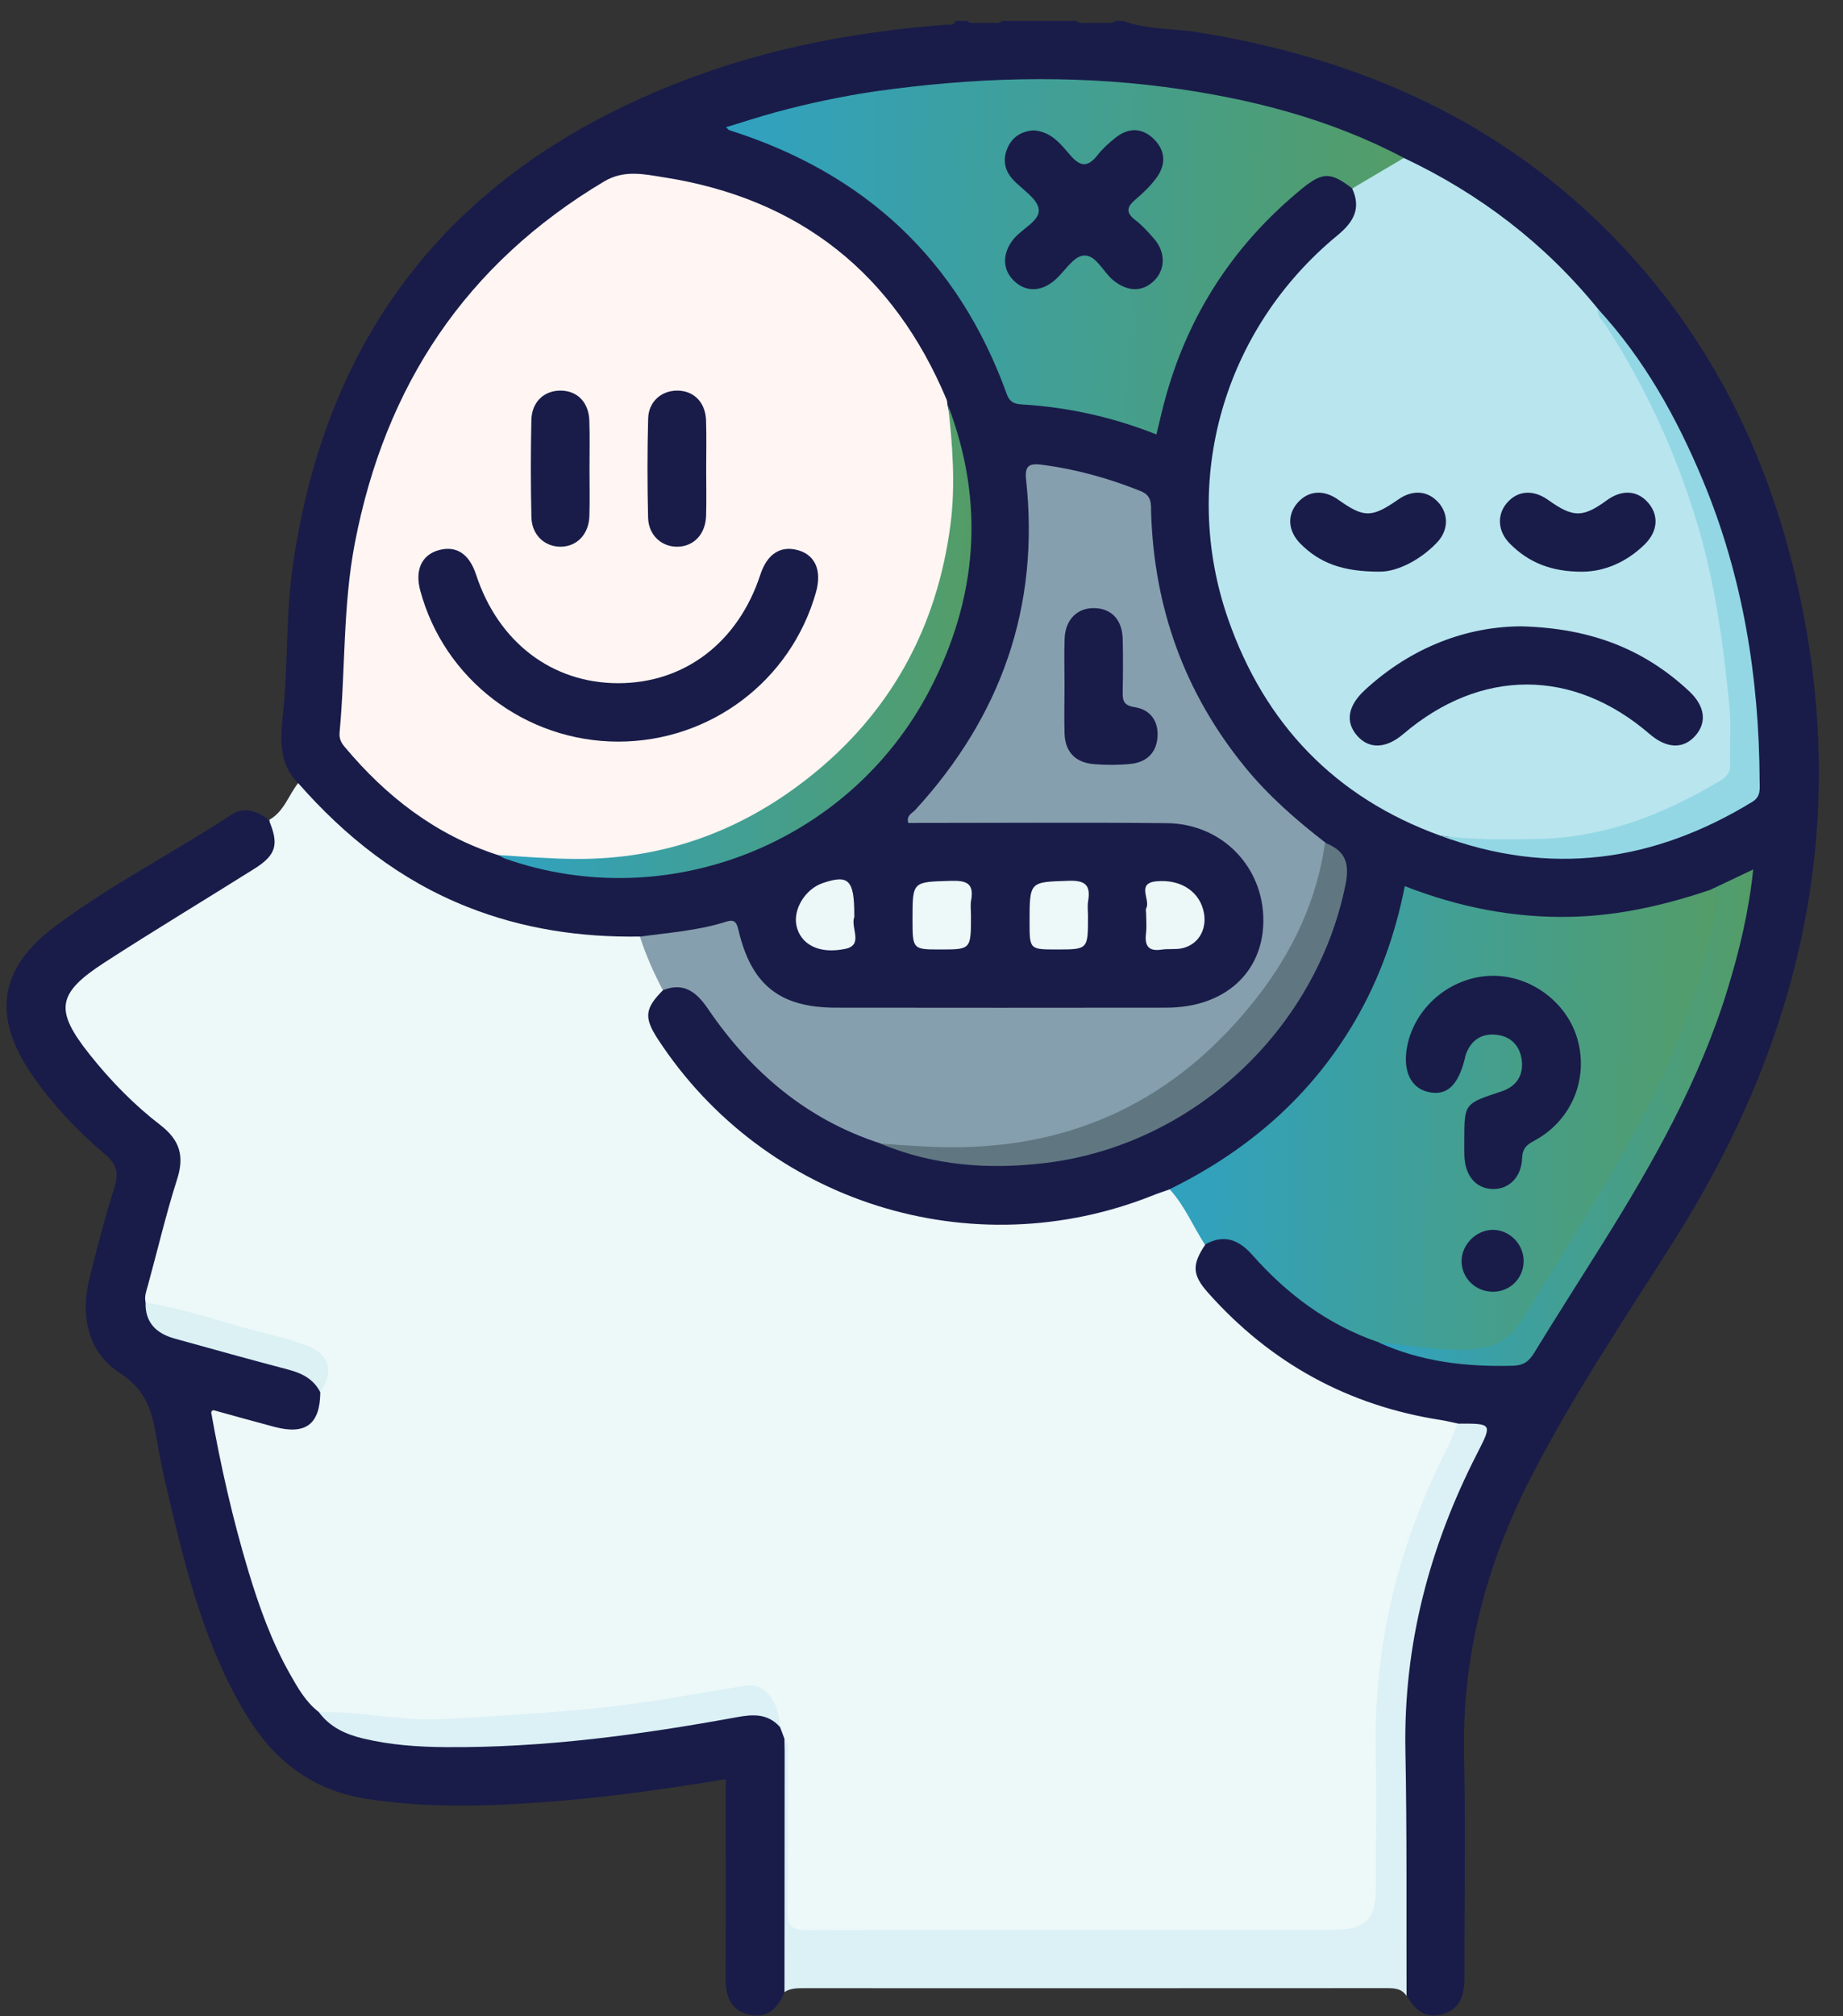
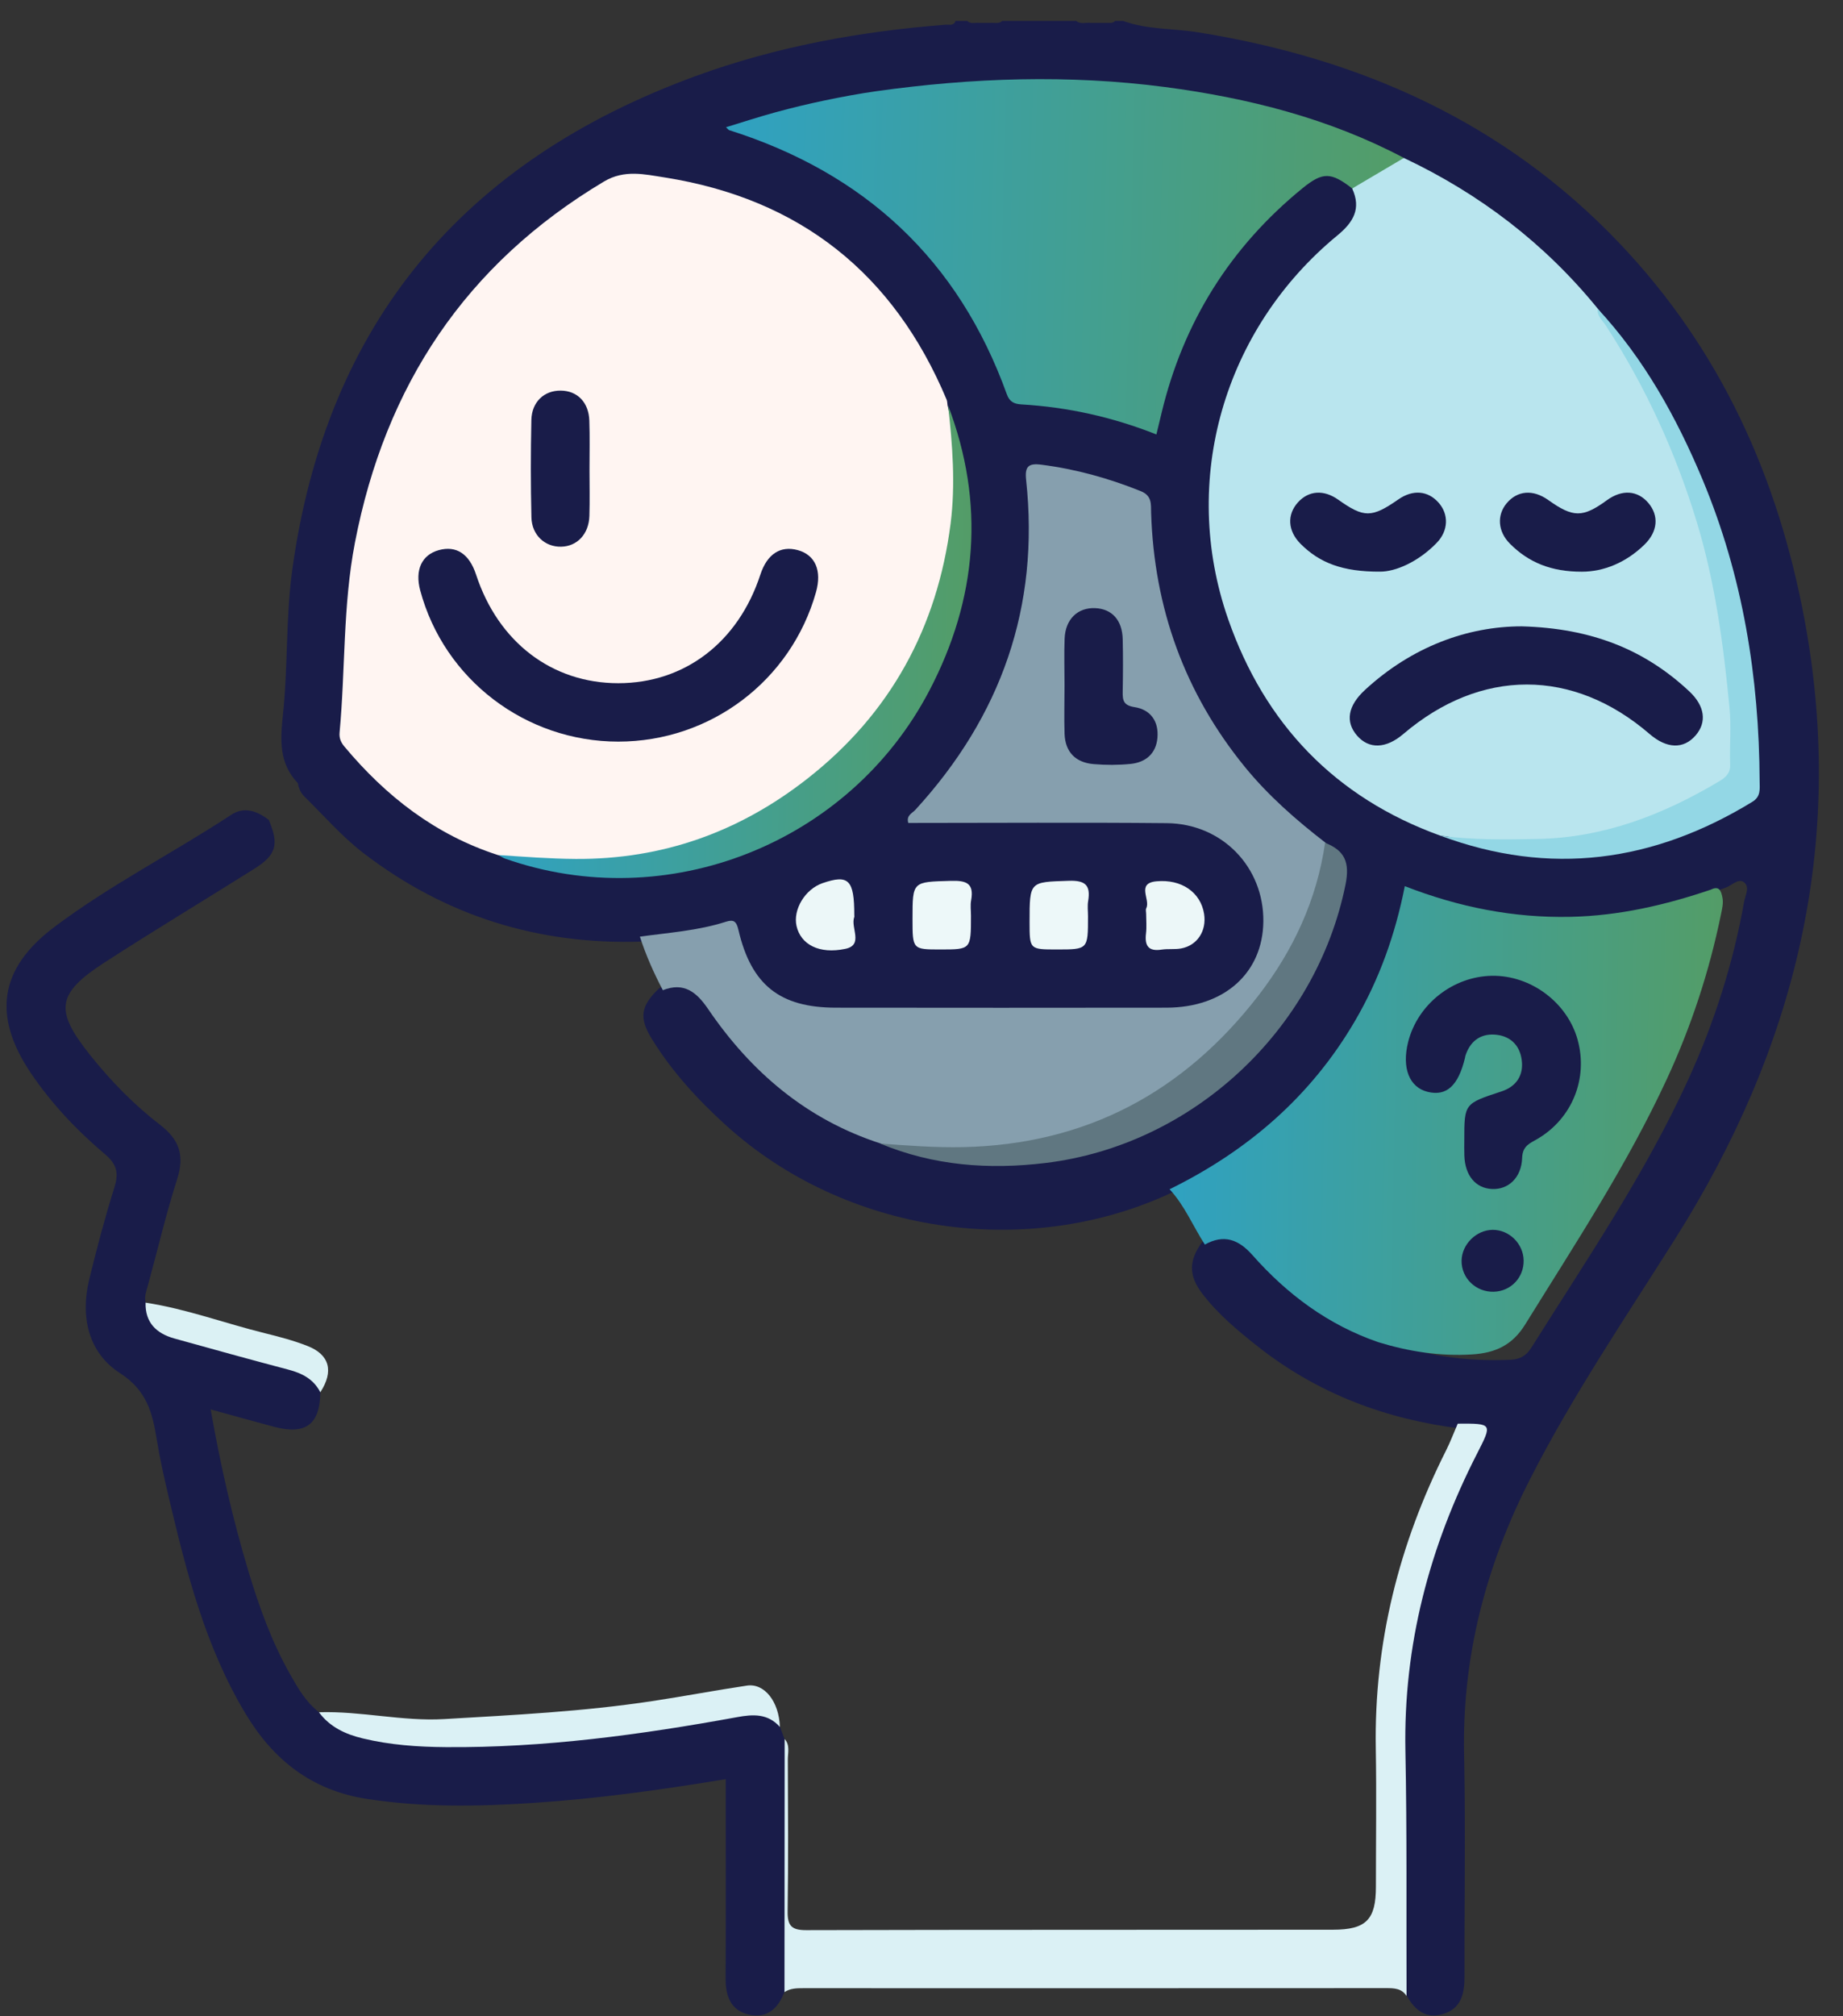
<svg xmlns="http://www.w3.org/2000/svg" width="64" height="70" viewBox="0 0 64 70" fill="none">
  <rect x="0" y="0" width="64" height="70" fill="#333333" stroke="none" />
  <path d="M10.344 27.19C9.686 26.503 9.731 25.698 9.825 24.815C10.004 23.139 9.919 21.445 10.152 19.764C11.338 11.2 16.113 5.581 24.155 2.642C26.959 1.617 29.872 1.087 32.844 0.858C32.965 0.848 33.124 0.908 33.18 0.726C33.316 0.726 33.451 0.726 33.585 0.726C33.712 0.847 33.869 0.776 34.013 0.796C34.134 0.796 34.254 0.796 34.375 0.796C34.518 0.776 34.677 0.847 34.803 0.726C35.66 0.726 36.517 0.726 37.373 0.726C37.529 0.858 37.715 0.769 37.887 0.796C37.975 0.796 38.062 0.796 38.151 0.796C38.237 0.796 38.322 0.796 38.409 0.796C38.518 0.789 38.637 0.823 38.727 0.726C38.818 0.726 38.908 0.726 38.998 0.726C39.843 1.033 40.741 0.984 41.61 1.123C47.255 2.029 52.242 4.25 56.233 8.44C59.751 12.135 61.757 16.585 62.674 21.565C64.102 29.33 62.336 36.413 58.171 43.011C56.432 45.766 54.599 48.466 53.119 51.378C51.593 54.377 50.769 57.531 50.842 60.918C50.896 63.485 50.849 66.053 50.856 68.622C50.858 69.204 50.749 69.723 50.122 69.918C49.526 70.104 49.133 69.793 48.855 69.293C48.698 68.888 48.672 68.466 48.672 68.036C48.678 65.115 48.662 62.193 48.68 59.272C48.698 56.499 49.498 53.914 50.632 51.416C50.798 51.047 50.997 50.695 51.17 50.328C51.449 49.737 51.423 49.697 50.744 49.598C48.143 49.28 45.768 48.39 43.696 46.76C42.989 46.203 42.297 45.63 41.746 44.905C41.285 44.298 41.267 43.785 41.737 43.134C42.491 42.736 42.959 42.776 43.543 43.38C44.593 44.466 45.71 45.455 47.091 46.105C47.375 46.239 47.658 46.369 47.957 46.471C49.395 47.076 50.899 47.273 52.448 47.208C52.768 47.196 52.998 47.074 53.171 46.798C55.087 43.748 57.124 40.768 58.627 37.478C59.529 35.504 60.188 33.447 60.566 31.307C60.606 31.081 60.783 30.781 60.546 30.62C60.358 30.492 60.139 30.74 59.933 30.814C59.763 30.873 59.597 30.942 59.434 31.02C56.183 32.273 52.902 32.332 49.602 31.239C49.18 31.099 48.913 31.032 48.77 31.596C47.617 36.15 44.92 39.439 40.651 41.424C35.613 43.761 29.35 42.809 25.234 39.089C24.244 38.194 23.347 37.218 22.642 36.079C22.179 35.334 22.244 34.922 22.897 34.304C23.719 33.979 24.157 34.112 24.714 34.926C25.785 36.493 27.141 37.749 28.759 38.733C29.361 39.098 30.013 39.336 30.668 39.578C34.785 41.126 39.705 40.13 42.859 37.138C44.696 35.396 45.954 33.357 46.511 30.888C46.735 29.896 46.733 29.894 45.901 29.352C42.368 26.723 40.289 23.262 39.873 18.843C39.718 17.183 39.655 17.123 38.024 16.702C37.5 16.567 36.974 16.44 36.437 16.364C36.056 16.31 35.834 16.415 35.871 16.87C36.224 21.093 34.968 24.78 32.175 27.956C32.087 28.055 31.991 28.155 31.951 28.303C32.112 28.48 32.327 28.388 32.513 28.39C35.196 28.397 37.878 28.374 40.558 28.402C41.959 28.417 43.009 29.086 43.662 30.333C44.311 31.573 44.182 32.773 43.384 33.901C42.845 34.662 42.098 35.116 41.157 35.121C36.896 35.145 32.638 35.146 28.377 35.121C27.195 35.114 26.037 34.17 25.608 32.967C25.334 32.193 25.332 32.188 24.506 32.372C23.777 32.535 23.036 32.596 22.3 32.69C18.713 32.809 15.479 31.81 12.623 29.619C11.871 29.042 11.255 28.325 10.582 27.665C10.443 27.535 10.374 27.372 10.344 27.19Z" fill="#191C49" />
-   <path d="M23.023 34.377C22.389 35.013 22.357 35.327 22.846 36.077C26.555 41.758 33.751 44.022 40.061 41.491C40.247 41.417 40.441 41.355 40.631 41.288C40.887 41.245 41.005 41.429 41.088 41.608C41.337 42.145 41.867 42.548 41.856 43.208C41.386 43.906 41.399 44.26 41.947 44.876C44.115 47.317 46.811 48.801 50.042 49.301C50.241 49.332 50.438 49.383 50.635 49.424C50.84 49.843 50.552 50.162 50.393 50.489C49.336 52.647 48.562 54.896 48.215 57.278C47.967 58.977 47.996 60.689 48.005 62.399C48.011 63.48 48.023 64.561 47.998 65.641C47.976 66.607 47.591 67.022 46.635 67.169C46.344 67.214 46.051 67.207 45.759 67.207C40.018 67.207 34.275 67.207 28.535 67.207C28.377 67.207 28.22 67.21 28.061 67.201C27.34 67.163 27.195 67.031 27.188 66.305C27.172 64.662 27.186 63.017 27.181 61.374C27.181 61.083 27.213 60.786 27.108 60.504C27.045 60.311 26.982 60.119 26.939 59.92C26.761 58.916 26.42 58.644 25.413 58.831C23.049 59.268 20.661 59.526 18.268 59.731C15.914 59.931 13.565 59.877 11.222 59.579C10.58 59.38 10.286 58.834 9.987 58.306C9.23 56.965 8.731 55.519 8.312 54.041C7.905 52.609 7.562 51.165 7.296 49.701C7.162 48.965 7.352 48.786 8.081 48.938C8.543 49.036 8.99 49.198 9.451 49.307C10.51 49.56 10.777 49.399 11.023 48.35C11.35 47.414 11.186 47.051 10.223 46.755C8.728 46.294 7.204 45.927 5.7 45.496C5.487 45.435 5.261 45.408 5.067 45.285C4.809 44.998 4.954 44.692 5.035 44.394C5.348 43.242 5.633 42.084 5.984 40.945C6.222 40.17 6.011 39.606 5.38 39.118C4.377 38.344 3.515 37.424 2.766 36.404C1.836 35.137 1.939 34.429 3.198 33.52C4.697 32.439 6.342 31.589 7.882 30.572C7.92 30.546 7.958 30.525 7.997 30.503C8.816 30.066 9.546 29.572 9.351 28.462C9.863 28.177 10.018 27.611 10.353 27.186C11.99 29.053 13.89 30.557 16.224 31.483C18.157 32.251 20.162 32.547 22.23 32.515C22.657 33.068 22.971 33.666 23.023 34.377Z" fill="#EDF8F9" />
  <path d="M27.087 59.955C27.14 60.094 27.19 60.235 27.243 60.374C27.34 62.06 27.297 63.747 27.27 65.433C27.255 66.361 27.451 67.263 27.44 68.183C27.436 68.524 27.416 68.857 27.237 69.16C27.022 69.735 26.63 70.086 25.999 69.94C25.374 69.793 25.197 69.3 25.198 68.696C25.209 66.623 25.202 64.549 25.202 62.474C25.202 62.252 25.202 62.03 25.202 61.768C22.926 62.144 20.699 62.453 18.454 62.597C16.542 62.722 14.633 62.749 12.726 62.451C10.818 62.153 9.487 61.097 8.524 59.49C7.125 57.16 6.47 54.568 5.856 51.962C5.7 51.306 5.552 50.646 5.444 49.981C5.294 49.053 5.104 48.276 4.166 47.671C3.067 46.964 2.783 45.713 3.099 44.417C3.36 43.347 3.64 42.281 3.971 41.23C4.128 40.733 4.063 40.424 3.649 40.075C2.667 39.244 1.782 38.311 1.06 37.238C-0.261 35.267 -0.026 33.624 1.876 32.191C3.819 30.727 5.997 29.622 8.027 28.289C8.482 27.99 8.932 28.155 9.334 28.466C9.695 29.312 9.597 29.68 8.836 30.159C7.105 31.247 5.352 32.301 3.636 33.411C1.959 34.496 1.888 35.074 3.13 36.63C3.85 37.532 4.654 38.355 5.565 39.056C6.23 39.569 6.413 40.119 6.154 40.929C5.764 42.147 5.474 43.396 5.135 44.629C5.08 44.826 5.006 45.014 5.057 45.221C5.438 46.019 6.102 46.364 6.944 46.547C8.014 46.78 9.062 47.107 10.118 47.4C10.604 47.533 11.06 47.73 11.123 48.334C11.114 49.446 10.617 49.825 9.531 49.538C8.82 49.35 8.113 49.151 7.315 48.931C7.66 50.888 8.081 52.739 8.63 54.561C9.001 55.788 9.433 56.994 10.066 58.113C10.34 58.599 10.619 59.093 11.078 59.443C13.285 60.755 15.718 60.497 18.105 60.383C20.661 60.262 23.192 59.855 25.713 59.409C26.27 59.313 26.802 59.338 27.087 59.955Z" fill="#191C49" />
  <path d="M27.242 69.161C27.244 66.232 27.246 63.302 27.248 60.374C27.439 60.587 27.358 60.846 27.358 61.086C27.365 62.842 27.378 64.598 27.351 66.353C27.344 66.849 27.479 67.011 27.992 67.01C34.093 66.993 40.193 67.002 46.292 66.995C47.445 66.993 47.78 66.641 47.78 65.502C47.78 63.904 47.803 62.305 47.776 60.709C47.713 57.045 48.58 53.607 50.22 50.348C50.37 50.05 50.487 49.733 50.621 49.426C51.828 49.419 51.828 49.419 51.293 50.465C49.636 53.704 48.734 57.117 48.804 60.781C48.861 63.619 48.833 66.457 48.844 69.296C48.676 69.031 48.418 69.023 48.138 69.023C41.388 69.027 34.639 69.027 27.89 69.025C27.662 69.025 27.439 69.029 27.242 69.161Z" fill="#DBF1F5" />
  <path d="M17.293 29.686C15.125 28.986 13.408 27.651 11.964 25.924C11.843 25.78 11.774 25.634 11.792 25.435C11.996 23.239 11.904 21.023 12.325 18.841C13.377 13.389 16.174 9.167 20.974 6.302C21.683 5.879 22.388 6.053 23.071 6.159C27.767 6.898 31.033 9.487 32.872 13.874C32.897 13.933 32.893 14.006 32.904 14.073C33.683 17.467 33.116 20.663 31.308 23.6C29.047 27.273 25.719 29.406 21.439 29.943C20.064 30.118 18.655 30.095 17.293 29.686Z" fill="#FFF5F2" />
  <path d="M48.75 5.483C51.383 6.728 53.644 8.453 55.486 10.718C57.925 13.957 59.268 17.646 59.911 21.61C60.159 23.141 60.301 24.688 60.274 26.246C60.265 26.774 60.074 27.128 59.617 27.401C57.037 28.941 54.264 29.581 51.271 29.272C50.843 29.229 50.45 29.035 50.022 29.014C46.358 27.69 43.918 25.131 42.649 21.496C40.968 16.679 42.497 11.417 46.447 8.169C46.998 7.715 47.278 7.242 46.955 6.544C47.399 5.929 48.028 5.629 48.75 5.483Z" fill="#B9E5EE" />
  <path d="M23.018 34.377C22.703 33.778 22.429 33.162 22.221 32.518C23.222 32.379 24.236 32.312 25.207 32.001C25.478 31.915 25.574 31.983 25.644 32.289C26.089 34.196 27.083 34.982 29.024 34.984C32.853 34.989 36.683 34.989 40.511 34.984C42.516 34.98 43.853 33.776 43.871 31.989C43.89 30.103 42.442 28.596 40.517 28.578C37.525 28.549 34.532 28.571 31.541 28.571C31.463 28.309 31.676 28.235 31.785 28.117C34.763 24.869 36.108 21.068 35.633 16.663C35.582 16.196 35.711 16.075 36.162 16.133C37.354 16.285 38.492 16.601 39.606 17.048C40.012 17.21 39.965 17.501 39.974 17.81C40.079 21.113 41.139 24.064 43.233 26.631C44.05 27.631 45.014 28.473 46.032 29.259C46.245 29.558 46.142 29.869 46.055 30.169C44.793 34.534 42.046 37.554 37.815 39.197C35.465 40.11 33.044 40.269 30.582 39.7C28.016 38.87 26.08 37.221 24.585 35.024C24.186 34.44 23.75 34.089 23.018 34.377Z" fill="#869FAE" />
  <path d="M41.84 43.208C41.428 42.57 41.139 41.854 40.615 41.288C43.322 39.958 45.522 38.068 47.055 35.441C47.899 33.995 48.454 32.439 48.783 30.765C50.656 31.495 52.561 31.873 54.542 31.83C56.223 31.794 57.835 31.421 59.417 30.884C59.711 30.736 59.769 30.948 59.812 31.155C59.854 31.358 59.8 31.559 59.76 31.757C59.355 33.729 58.732 35.627 57.886 37.455C56.501 40.45 54.69 43.196 52.958 45.99C52.508 46.715 51.906 46.973 51.12 47.022C50.007 47.091 48.928 46.923 47.868 46.599C46.126 46.001 44.698 44.938 43.492 43.573C43.006 43.024 42.498 42.843 41.84 43.208Z" fill="url(#paint0_linear_118_695)" />
  <path d="M48.752 5.483C48.153 5.837 47.555 6.19 46.957 6.544C46.226 5.975 45.937 5.962 45.236 6.531C42.723 8.578 41.093 11.182 40.337 14.335C40.28 14.573 40.222 14.81 40.157 15.083C38.626 14.476 37.073 14.134 35.468 14.04C35.215 14.025 35.058 13.948 34.965 13.693C33.284 9.022 30.027 6.007 25.32 4.518C25.3 4.512 25.288 4.489 25.21 4.418C25.807 4.236 26.362 4.053 26.924 3.9C27.488 3.746 28.057 3.609 28.628 3.489C29.223 3.366 29.819 3.253 30.421 3.168C33.76 2.698 37.105 2.584 40.455 3.021C43.351 3.403 46.151 4.109 48.752 5.483Z" fill="url(#paint1_linear_118_695)" />
  <path d="M17.31 29.686C18.205 29.744 19.096 29.814 19.994 29.82C23.009 29.838 25.676 28.883 28.036 27.034C30.925 24.773 32.551 21.778 33.011 18.175C33.182 16.825 33.079 15.439 32.922 14.074C34.216 17.471 33.941 20.784 32.277 23.968C29.493 29.297 23.161 31.784 17.54 29.809C17.46 29.782 17.388 29.727 17.31 29.686Z" fill="url(#paint2_linear_118_695)" />
  <path d="M50.02 29.013C51.135 29.165 52.257 29.147 53.376 29.127C55.683 29.088 57.754 28.287 59.706 27.121C59.919 26.994 60.095 26.846 60.082 26.541C60.057 25.888 60.124 25.23 60.06 24.585C59.851 22.403 59.565 20.24 58.923 18.125C58.186 15.699 57.145 13.432 55.769 11.309C55.652 11.128 55.451 10.974 55.482 10.718C57.091 12.456 58.22 14.492 59.126 16.657C60.523 20.005 61.089 23.515 61.105 27.126C61.107 27.387 61.152 27.654 60.852 27.837C57.425 29.932 53.828 30.429 50.02 29.013Z" fill="#93D7E5" />
  <path d="M30.565 39.702C31.526 39.772 32.488 39.846 33.455 39.825C37.719 39.729 41.104 37.919 43.693 34.572C44.907 33.001 45.728 31.244 46.015 29.259C46.695 29.529 46.881 29.932 46.724 30.713C45.701 35.761 41.419 39.758 36.304 40.376C34.332 40.614 32.414 40.47 30.565 39.702Z" fill="#607781" />
-   <path d="M47.863 46.601C48.864 46.696 49.853 46.888 50.87 46.857C51.756 46.83 52.39 46.59 52.898 45.757C54.606 42.957 56.421 40.222 57.791 37.227C58.646 35.361 59.232 33.411 59.651 31.407C59.697 31.193 59.749 30.938 59.411 30.884C59.874 30.664 60.336 30.445 60.882 30.185C60.73 31.652 60.401 33.008 59.991 34.347C59.022 37.514 57.408 40.363 55.667 43.15C54.869 44.426 54.055 45.693 53.269 46.978C53.084 47.279 52.889 47.407 52.526 47.416C50.914 47.456 49.347 47.282 47.863 46.601Z" fill="url(#paint3_linear_118_695)" />
  <path d="M33.718 31.792C33.718 32.963 33.718 32.963 32.659 32.963C31.688 32.963 31.688 32.963 31.688 31.897C31.688 30.591 31.688 30.619 33.024 30.581C33.557 30.566 33.83 30.662 33.724 31.255C33.691 31.427 33.718 31.611 33.718 31.792Z" fill="#EDF8F9" />
  <path d="M37.782 31.813C37.782 32.963 37.782 32.963 36.702 32.963C35.753 32.963 35.753 32.963 35.753 32.01C35.753 30.591 35.755 30.624 37.11 30.579C37.681 30.559 37.878 30.724 37.788 31.277C37.757 31.45 37.782 31.633 37.782 31.813Z" fill="#EDF8F9" />
  <path d="M39.801 31.73C39.801 31.663 39.778 31.584 39.805 31.53C39.958 31.23 39.447 30.664 40.157 30.597C41.03 30.514 41.695 30.982 41.813 31.727C41.907 32.319 41.576 32.827 41.01 32.929C40.792 32.968 40.56 32.934 40.34 32.968C39.877 33.039 39.745 32.833 39.796 32.406C39.823 32.182 39.801 31.954 39.801 31.73Z" fill="#ECF7F8" />
  <path d="M29.666 31.774C29.666 31.795 29.673 31.821 29.664 31.84C29.53 32.206 29.998 32.806 29.358 32.941C28.44 33.136 27.806 32.786 27.661 32.151C27.531 31.577 27.956 30.873 28.56 30.662C29.471 30.348 29.666 30.544 29.666 31.774Z" fill="#ECF7F8" />
  <path d="M27.082 59.955C26.667 59.487 26.155 59.512 25.597 59.615C22.253 60.226 18.891 60.683 15.48 60.656C14.509 60.649 13.546 60.582 12.601 60.354C12.002 60.212 11.456 59.96 11.075 59.445C12.534 59.398 13.974 59.767 15.428 59.682C17.835 59.541 20.243 59.422 22.636 59.06C23.74 58.894 24.836 58.684 25.938 58.52C26.547 58.429 27.054 59.076 27.082 59.955Z" fill="#DBF1F5" />
  <path d="M11.123 48.336C10.89 47.879 10.491 47.675 10.013 47.55C8.69 47.201 7.373 46.836 6.055 46.469C5.433 46.295 5.037 45.921 5.055 45.225C6.472 45.44 7.815 45.945 9.2 46.286C9.699 46.409 10.2 46.541 10.677 46.729C11.45 47.031 11.597 47.609 11.123 48.336Z" fill="#DBF1F4" />
  <path d="M21.472 25.747C18.251 25.747 15.42 23.587 14.592 20.496C14.402 19.79 14.646 19.262 15.239 19.099C15.845 18.933 16.295 19.227 16.532 19.949C17.3 22.293 19.167 23.719 21.47 23.719C23.776 23.719 25.636 22.298 26.404 19.95C26.638 19.236 27.1 18.934 27.704 19.099C28.311 19.265 28.548 19.811 28.335 20.563C27.467 23.634 24.673 25.745 21.472 25.747Z" fill="#191C49" />
  <path d="M20.471 16.294C20.471 16.834 20.484 17.375 20.467 17.913C20.448 18.542 20.043 18.969 19.486 18.98C18.925 18.992 18.468 18.579 18.454 17.959C18.427 16.834 18.428 15.708 18.452 14.584C18.466 13.951 18.897 13.555 19.473 13.561C20.05 13.566 20.446 13.969 20.465 14.606C20.485 15.168 20.471 15.732 20.471 16.294Z" fill="#191C49" />
-   <path d="M24.523 16.281C24.523 16.822 24.536 17.362 24.52 17.901C24.501 18.535 24.107 18.96 23.549 18.98C22.987 19 22.52 18.589 22.506 17.971C22.477 16.825 22.477 15.676 22.508 14.53C22.524 13.942 22.965 13.563 23.513 13.561C24.089 13.559 24.496 13.962 24.518 14.593C24.538 15.155 24.523 15.719 24.523 16.281Z" fill="#191C49" />
  <path d="M52.843 21.745C55.281 21.812 57.114 22.557 58.658 23.998C59.205 24.509 59.28 25.073 58.88 25.534C58.462 26.015 57.88 25.997 57.284 25.483C54.627 23.192 51.419 23.192 48.729 25.485C48.131 25.995 47.54 26.015 47.126 25.54C46.71 25.061 46.804 24.502 47.399 23.954C49.029 22.449 50.967 21.745 52.843 21.745Z" fill="#191C49" />
  <path d="M47.933 19.846C46.615 19.855 45.818 19.535 45.167 18.884C44.712 18.43 44.688 17.864 45.075 17.438C45.447 17.028 45.972 16.993 46.471 17.348C47.369 17.984 47.633 17.982 48.562 17.337C49.061 16.99 49.585 17.031 49.956 17.451C50.315 17.855 50.301 18.425 49.89 18.848C49.251 19.508 48.462 19.846 47.933 19.846Z" fill="#191C49" />
  <path d="M54.932 19.848C53.871 19.851 53.08 19.528 52.431 18.873C52.011 18.45 51.977 17.886 52.317 17.476C52.689 17.028 53.235 16.983 53.761 17.357C54.627 17.975 54.963 17.977 55.798 17.369C56.326 16.984 56.867 17.021 57.241 17.462C57.613 17.901 57.572 18.454 57.105 18.908C56.467 19.531 55.693 19.848 54.932 19.848Z" fill="#191C49" />
  <path d="M36.967 23.788C36.967 23.248 36.949 22.707 36.97 22.169C36.997 21.496 37.424 21.089 38.029 21.113C38.611 21.136 38.971 21.527 38.987 22.19C39.002 22.797 38.998 23.405 38.987 24.014C38.982 24.312 39.011 24.489 39.394 24.549C39.954 24.634 40.244 25.043 40.193 25.617C40.144 26.165 39.786 26.467 39.262 26.521C38.839 26.564 38.405 26.564 37.98 26.528C37.357 26.476 36.992 26.116 36.968 25.478C36.95 24.914 36.967 24.35 36.967 23.788Z" fill="#191C49" />
  <path d="M50.849 39.577C50.849 38.306 50.853 38.315 52.144 37.89C52.653 37.722 52.915 37.335 52.843 36.798C52.773 36.262 52.415 35.945 51.885 35.918C51.384 35.893 51.039 36.171 50.886 36.661C50.878 36.683 50.878 36.706 50.873 36.728C50.64 37.693 50.235 38.064 49.584 37.908C48.939 37.753 48.673 37.079 48.899 36.175C49.23 34.863 50.455 33.897 51.815 33.877C53.163 33.858 54.432 34.808 54.786 36.103C55.153 37.444 54.596 38.827 53.398 39.535C53.132 39.692 52.872 39.774 52.858 40.198C52.834 40.892 52.375 41.305 51.813 41.279C51.242 41.254 50.873 40.811 50.851 40.117C50.844 39.936 50.849 39.757 50.849 39.577Z" fill="#191C49" />
  <path d="M52.91 43.758C52.92 44.352 52.468 44.828 51.876 44.846C51.256 44.864 50.746 44.376 50.755 43.768C50.762 43.201 51.265 42.702 51.834 42.697C52.407 42.693 52.899 43.176 52.91 43.758Z" fill="#191C49" />
-   <path d="M35.906 4.527C36.512 4.572 36.839 5.009 37.17 5.393C37.524 5.803 37.784 5.805 38.113 5.385C38.292 5.158 38.515 4.957 38.744 4.776C39.2 4.418 39.675 4.431 40.082 4.841C40.49 5.252 40.485 5.736 40.149 6.188C39.948 6.457 39.702 6.698 39.444 6.914C39.142 7.168 39.068 7.368 39.426 7.641C39.673 7.831 39.888 8.071 40.093 8.31C40.472 8.756 40.469 9.338 40.105 9.718C39.697 10.145 39.165 10.143 38.657 9.729C38.298 9.436 38.05 8.818 37.613 8.874C37.251 8.921 36.962 9.445 36.62 9.734C36.125 10.155 35.574 10.136 35.171 9.709C34.802 9.319 34.815 8.774 35.194 8.303C35.487 7.938 36.118 7.67 36.071 7.269C36.028 6.891 35.485 6.575 35.169 6.226C34.862 5.89 34.816 5.496 35.005 5.098C35.182 4.724 35.514 4.545 35.906 4.527Z" fill="#191C49" />
  <defs>
    <linearGradient id="paint0_linear_118_695" x1="34.831" y1="36.726" x2="64.919" y2="37.238" gradientUnits="userSpaceOnUse">
      <stop offset="0.027" stop-color="#26A3D9" />
      <stop offset="1" stop-color="#5D9B4F" />
    </linearGradient>
    <linearGradient id="paint1_linear_118_695" x1="18.123" y1="7.266" x2="54.973" y2="8.28" gradientUnits="userSpaceOnUse">
      <stop offset="0.027" stop-color="#26A3D9" />
      <stop offset="1" stop-color="#5D9B4F" />
    </linearGradient>
    <linearGradient id="paint2_linear_118_695" x1="12.366" y1="20.085" x2="38.091" y2="20.456" gradientUnits="userSpaceOnUse">
      <stop offset="0.027" stop-color="#26A3D9" />
      <stop offset="1" stop-color="#5D9B4F" />
    </linearGradient>
    <linearGradient id="paint3_linear_118_695" x1="43.943" y1="36.498" x2="64.336" y2="36.721" gradientUnits="userSpaceOnUse">
      <stop offset="0.027" stop-color="#26A3D9" />
      <stop offset="1" stop-color="#5D9B4F" />
    </linearGradient>
  </defs>
</svg>